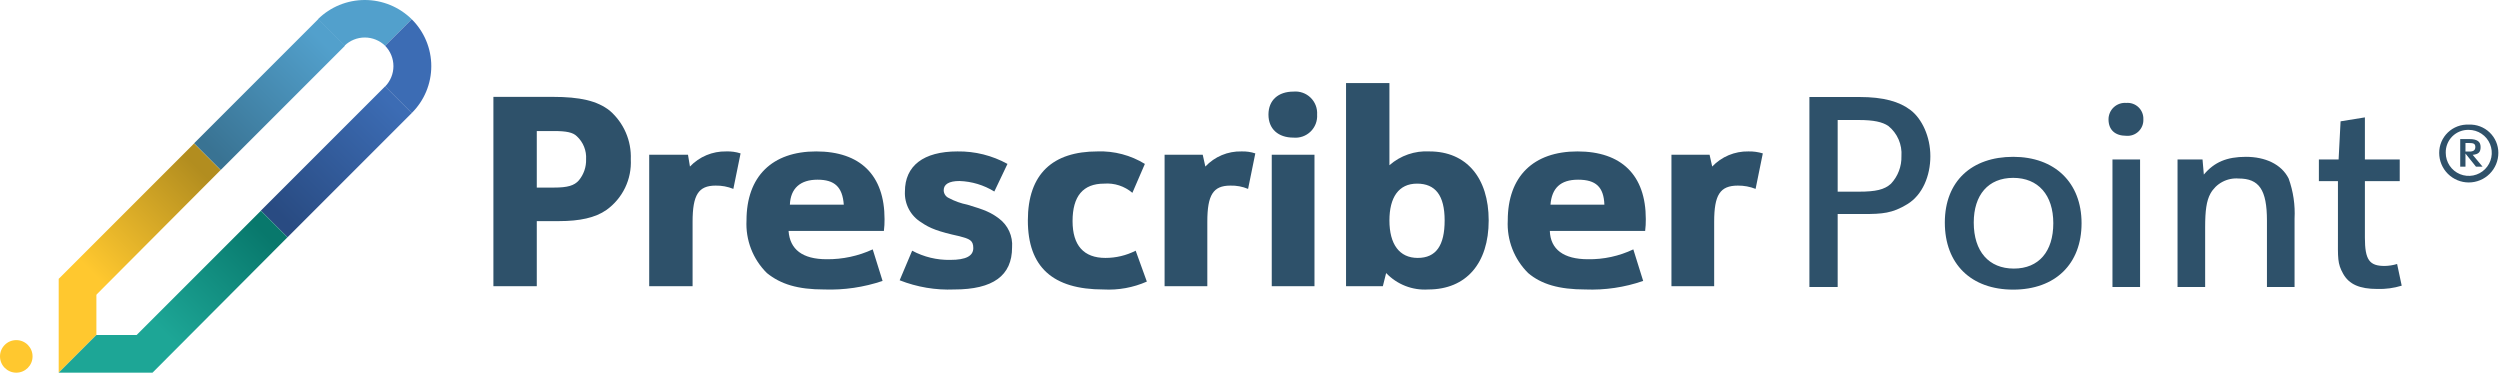
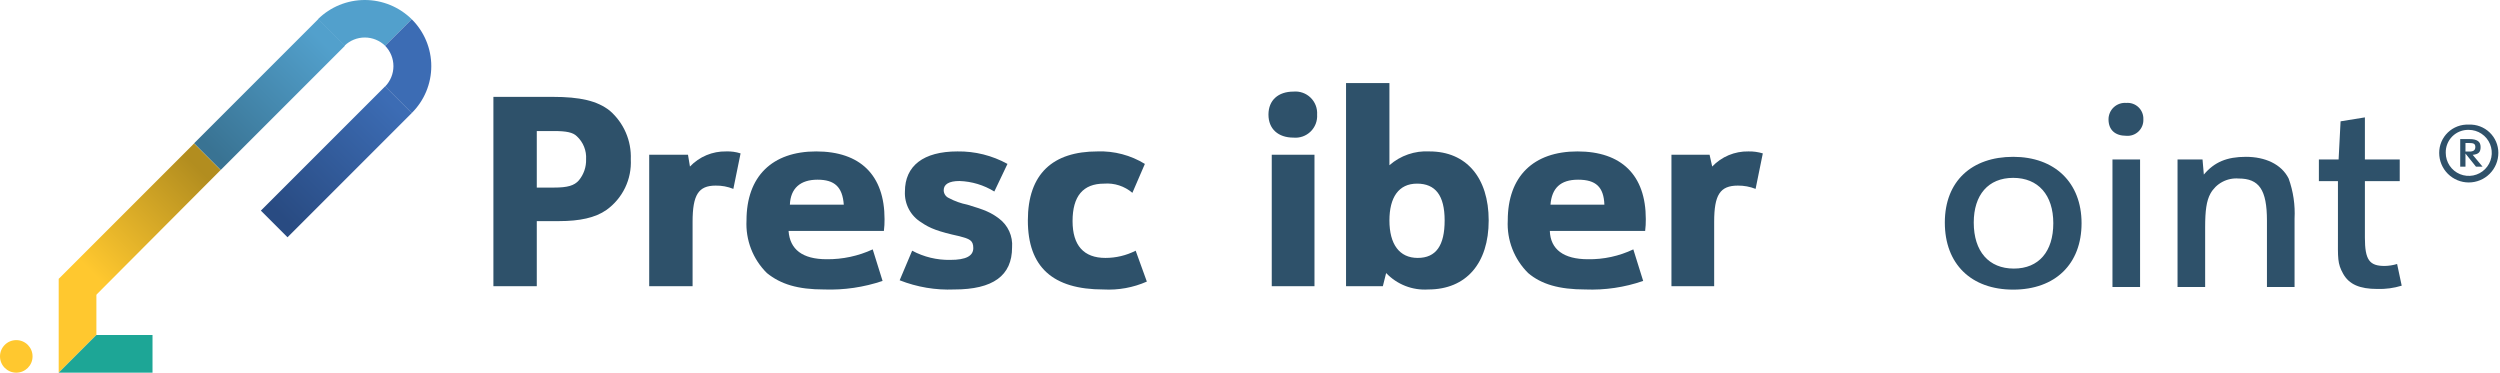
<svg xmlns="http://www.w3.org/2000/svg" width="322" height="48" viewBox="0 0 322 48" fill="none">
  <path d="M2.097 48C3.255 48 4.194 47.061 4.194 45.903C4.194 44.745 3.255 43.806 2.097 43.806C0.939 43.806 0 44.745 0 45.903C0 47.061 0.939 48 2.097 48Z" fill="#FFC82F" />
  <path d="M40.943 2.477L44.364 5.898C45.065 5.214 46.006 4.831 46.986 4.831C47.965 4.831 48.906 5.214 49.606 5.898L53.028 2.477C51.417 0.89 49.247 0 46.986 0C44.724 0 42.554 0.89 40.943 2.477Z" fill="#52A0CC" />
  <path d="M53.028 2.477L49.606 5.898C50.291 6.599 50.674 7.54 50.674 8.519C50.674 9.499 50.291 10.439 49.606 11.14L53.028 14.561C53.827 13.771 54.461 12.83 54.894 11.793C55.327 10.756 55.55 9.643 55.55 8.519C55.55 7.395 55.327 6.283 54.894 5.245C54.461 4.208 53.827 3.267 53.028 2.477Z" fill="#3C6CB4" />
  <path d="M44.43 5.891L40.996 2.457L24.991 18.462L28.425 21.896L44.43 5.891Z" fill="url(#paint0_linear_3_34148)" />
  <path d="M53.038 14.556L49.605 11.122L33.599 27.127L37.033 30.561L53.038 14.556Z" fill="url(#paint1_linear_3_34148)" />
  <path d="M12.415 37.957L7.56 35.916L24.996 18.479L28.417 21.9L12.415 37.957Z" fill="url(#paint2_linear_3_34148)" />
-   <path d="M19.643 48L17.602 43.144L33.604 27.142L37.025 30.563L19.643 48Z" fill="url(#paint3_linear_3_34148)" />
  <path d="M12.415 35.916H7.56V48L12.415 43.144V35.916Z" fill="#FFC82F" />
  <path d="M19.644 43.144H12.415L7.56 48H19.644V43.144Z" fill="#1DA696" />
  <path d="M69.138 36.861H63.55V12.476H71.171C74.727 12.476 76.928 12.984 78.537 14.254C79.43 15.028 80.137 15.993 80.606 17.078C81.075 18.162 81.294 19.339 81.247 20.519C81.313 21.782 81.061 23.041 80.514 24.18C79.966 25.319 79.141 26.302 78.114 27.039C76.674 28.055 74.642 28.479 72.017 28.479H69.138V36.861ZM71.34 24.16C73.118 24.16 73.965 23.906 74.558 23.229C75.187 22.469 75.518 21.506 75.489 20.519C75.523 19.968 75.435 19.417 75.23 18.904C75.025 18.392 74.708 17.931 74.303 17.556C73.796 17.048 72.949 16.878 71.34 16.878H69.138V24.16H71.34Z" fill="#2E516A" />
  <path d="M83.617 19.927H88.612L88.866 21.451C89.465 20.821 90.188 20.323 90.99 19.987C91.792 19.652 92.654 19.487 93.523 19.503C94.154 19.479 94.785 19.565 95.386 19.757L94.455 24.33C93.729 24.035 92.951 23.89 92.168 23.906C89.967 23.906 89.205 25.092 89.205 28.563V36.861H83.617V19.927Z" fill="#2E516A" />
  <path d="M101.568 29.748C101.737 32.119 103.346 33.389 106.479 33.389C108.524 33.41 110.549 32.977 112.406 32.119L113.676 36.184C111.251 37.003 108.698 37.376 106.14 37.284C102.753 37.284 100.552 36.607 98.774 35.167C97.884 34.287 97.19 33.228 96.738 32.061C96.285 30.894 96.085 29.644 96.149 28.394C96.149 22.721 99.451 19.503 105.124 19.503C110.797 19.503 113.93 22.551 113.93 28.224C113.935 28.734 113.907 29.243 113.845 29.748H101.568ZM108.68 26.362C108.511 24.076 107.495 23.144 105.293 23.144C103.092 23.144 101.822 24.245 101.737 26.362H108.68Z" fill="#2E516A" />
  <path d="M117.485 32.289C118.994 33.098 120.685 33.506 122.396 33.474C124.428 33.474 125.36 32.966 125.36 31.95C125.36 30.934 124.852 30.765 123.581 30.426C120.872 29.833 119.771 29.41 118.671 28.648C117.992 28.237 117.437 27.65 117.064 26.949C116.692 26.249 116.515 25.461 116.554 24.668C116.554 21.366 118.925 19.503 123.327 19.503C125.576 19.472 127.793 20.026 129.763 21.112L128.069 24.668C126.716 23.834 125.17 23.367 123.581 23.314C122.227 23.314 121.549 23.737 121.549 24.499C121.549 24.716 121.614 24.929 121.734 25.109C121.855 25.29 122.026 25.431 122.227 25.515C122.971 25.912 123.77 26.197 124.598 26.362C126.884 27.039 127.646 27.378 128.662 28.14C129.236 28.567 129.692 29.133 129.989 29.784C130.285 30.436 130.411 31.152 130.355 31.865C130.355 35.506 127.9 37.284 122.904 37.284C120.504 37.385 118.11 36.981 115.876 36.099L117.485 32.289Z" fill="#2E516A" />
  <path d="M147.714 36.268C145.957 37.042 144.042 37.39 142.125 37.284C135.606 37.284 132.388 34.406 132.388 28.394C132.388 22.382 135.606 19.503 141.363 19.503C143.509 19.428 145.63 19.988 147.46 21.112L145.851 24.837C145.352 24.41 144.773 24.086 144.149 23.882C143.524 23.679 142.865 23.601 142.21 23.652C139.5 23.652 138.146 25.261 138.146 28.478C138.146 31.611 139.585 33.22 142.379 33.22C143.733 33.222 145.068 32.903 146.274 32.289L147.714 36.268Z" fill="#2E516A" />
-   <path d="M149.999 19.927H154.91L155.249 21.451C155.844 20.817 156.567 20.316 157.37 19.98C158.172 19.644 159.036 19.482 159.906 19.503C160.509 19.483 161.111 19.569 161.684 19.757L160.753 24.33C160.029 24.027 159.25 23.883 158.466 23.906C156.265 23.906 155.503 25.092 155.503 28.563V36.861H149.999V19.927Z" fill="#2E516A" />
  <path d="M169.644 14.761C169.67 15.165 169.609 15.569 169.464 15.946C169.319 16.323 169.093 16.665 168.804 16.946C168.514 17.228 168.166 17.444 167.785 17.578C167.404 17.712 166.998 17.763 166.596 17.725C164.649 17.725 163.378 16.624 163.378 14.761C163.378 12.899 164.649 11.798 166.596 11.798C166.998 11.76 167.404 11.811 167.785 11.945C168.166 12.079 168.514 12.295 168.804 12.577C169.093 12.858 169.319 13.2 169.464 13.577C169.609 13.954 169.67 14.358 169.644 14.761ZM163.802 19.927H169.305V36.861H163.802V19.927Z" fill="#2E516A" />
  <path d="M173.37 10.697H178.958V21.281C180.379 20.033 182.234 19.394 184.123 19.503C188.864 19.503 191.743 22.89 191.743 28.394C191.743 33.897 188.864 37.284 183.954 37.284C182.95 37.35 181.945 37.195 181.008 36.829C180.072 36.463 179.227 35.896 178.535 35.167L178.111 36.861H173.37V10.697ZM178.958 28.394C178.958 31.442 180.228 33.22 182.599 33.22C184.97 33.22 186.07 31.611 186.07 28.394C186.07 25.176 184.885 23.652 182.514 23.652C180.143 23.652 178.958 25.43 178.958 28.394Z" fill="#2E516A" />
  <path d="M199.618 29.748C199.702 32.119 201.396 33.389 204.529 33.389C206.548 33.421 208.547 32.987 210.371 32.119L211.641 36.184C209.248 37.012 206.72 37.385 204.19 37.284C200.803 37.284 198.517 36.607 196.823 35.167C195.934 34.287 195.24 33.228 194.788 32.061C194.335 30.894 194.134 29.644 194.199 28.394C194.199 22.721 197.501 19.503 203.174 19.503C208.847 19.503 211.98 22.551 211.98 28.224C211.985 28.734 211.957 29.243 211.895 29.748H199.618ZM206.645 26.362C206.561 24.076 205.545 23.144 203.258 23.144C200.972 23.144 199.872 24.245 199.702 26.362H206.645Z" fill="#2E516A" />
  <path d="M215.282 19.927H220.193L220.531 21.451C221.13 20.821 221.853 20.322 222.655 19.987C223.457 19.652 224.319 19.487 225.188 19.503C225.819 19.488 226.448 19.574 227.051 19.757L226.12 24.329C225.392 24.041 224.616 23.897 223.833 23.906C221.547 23.906 220.785 25.091 220.785 28.563V36.861H215.282V19.927Z" fill="#2E516A" />
-   <path d="M236.692 36.964H233.051V12.494H239.486C242.619 12.494 244.651 13.087 246.091 14.187C247.53 15.288 248.631 17.574 248.631 20.114C248.631 22.654 247.615 25.11 245.667 26.296C243.72 27.481 242.45 27.566 239.994 27.566H236.692V36.964ZM239.402 24.687C241.603 24.687 242.704 24.433 243.551 23.671C244.454 22.71 244.941 21.432 244.905 20.114C244.959 19.377 244.833 18.637 244.538 17.958C244.243 17.28 243.788 16.683 243.212 16.22C242.45 15.711 241.349 15.457 239.402 15.457H236.692V24.687H239.402Z" fill="#2E516A" />
  <path d="M268.105 28.751C268.105 34.001 264.719 37.303 259.3 37.303C253.881 37.303 250.494 34.001 250.494 28.666C250.494 23.332 253.965 20.199 259.3 20.199C264.634 20.199 268.105 23.501 268.105 28.751ZM254.219 28.666C254.219 32.392 256.167 34.593 259.384 34.593C262.602 34.593 264.465 32.392 264.465 28.751C264.465 25.11 262.517 22.909 259.3 22.909C256.082 22.909 254.219 25.11 254.219 28.666Z" fill="#2E516A" />
  <path d="M276.064 15.373C276.078 15.662 276.029 15.95 275.922 16.218C275.814 16.487 275.651 16.729 275.443 16.93C275.234 17.13 274.986 17.284 274.713 17.38C274.441 17.477 274.151 17.514 273.863 17.49C272.424 17.49 271.577 16.728 271.577 15.373C271.576 15.08 271.636 14.79 271.753 14.522C271.869 14.253 272.041 14.012 272.255 13.813C272.47 13.614 272.724 13.462 273.001 13.366C273.277 13.27 273.571 13.233 273.863 13.256C274.151 13.232 274.441 13.269 274.713 13.366C274.986 13.462 275.234 13.616 275.443 13.816C275.651 14.016 275.814 14.259 275.922 14.527C276.029 14.796 276.078 15.084 276.064 15.373ZM272.085 20.538H275.641V36.964H272.085V20.538Z" fill="#2E516A" />
  <path d="M280.467 20.538H283.685L283.854 22.485C285.209 20.876 286.818 20.199 289.273 20.199C291.729 20.199 293.845 21.13 294.777 22.993C295.372 24.647 295.631 26.403 295.539 28.158V36.964H291.983V28.412C291.983 24.433 290.967 22.993 288.342 22.993C287.612 22.934 286.88 23.086 286.235 23.431C285.589 23.776 285.056 24.3 284.701 24.941C284.193 25.872 284.023 27.142 284.023 29.259V36.964H280.467V20.538Z" fill="#2E516A" />
  <path d="M298.672 23.332V20.538H301.212L301.466 15.627L304.599 15.119V20.538H309.086V23.332H304.599V30.614C304.599 33.492 305.191 34.255 307.139 34.255C307.684 34.246 308.226 34.161 308.747 34.001L309.34 36.795C308.326 37.107 307.268 37.25 306.207 37.218C303.921 37.218 302.566 36.625 301.804 35.271C301.042 33.916 301.127 33.239 301.127 30.36V23.332H298.672Z" fill="#2E516A" />
  <path d="M321.787 19.691C321.787 20.701 321.386 21.671 320.671 22.385C319.956 23.1 318.987 23.501 317.977 23.501C316.966 23.501 315.997 23.1 315.282 22.385C314.568 21.671 314.167 20.701 314.167 19.691C314.166 19.198 314.265 18.71 314.459 18.257C314.652 17.804 314.936 17.395 315.292 17.055C315.648 16.714 316.07 16.45 316.531 16.277C316.993 16.104 317.485 16.027 317.977 16.05C318.469 16.027 318.961 16.104 319.422 16.277C319.884 16.45 320.305 16.714 320.661 17.055C321.018 17.395 321.301 17.804 321.495 18.257C321.688 18.71 321.788 19.198 321.787 19.691ZM315.013 19.691C315.013 20.277 315.187 20.85 315.513 21.337C315.838 21.825 316.301 22.205 316.843 22.429C317.384 22.653 317.98 22.712 318.555 22.598C319.13 22.483 319.658 22.201 320.072 21.787C320.487 21.372 320.769 20.844 320.883 20.269C320.998 19.694 320.939 19.098 320.715 18.557C320.49 18.015 320.111 17.552 319.623 17.227C319.136 16.901 318.563 16.727 317.977 16.727C317.584 16.716 317.194 16.784 316.829 16.929C316.464 17.074 316.133 17.292 315.855 17.569C315.578 17.847 315.36 18.178 315.215 18.543C315.07 18.908 315.002 19.299 315.013 19.691ZM317.553 21.469H316.876V17.913H318.061C319.077 17.913 319.501 18.252 319.501 18.929C319.501 19.606 319.247 19.86 318.485 19.945L319.755 21.469H318.908L317.553 19.776V21.469ZM318.061 19.522C318.569 19.522 318.823 19.352 318.823 18.929C318.823 18.506 318.569 18.421 318.061 18.421H317.553V19.522H318.061Z" fill="#2E516A" />
  <defs>
    <linearGradient id="paint0_linear_3_34148" x1="41.558" y1="5.345" x2="27.457" y2="19.446" gradientUnits="userSpaceOnUse">
      <stop stop-color="#52A0CC" />
      <stop offset="1" stop-color="#397393" />
    </linearGradient>
    <linearGradient id="paint1_linear_3_34148" x1="50.599" y1="13.561" x2="36.245" y2="27.915" gradientUnits="userSpaceOnUse">
      <stop stop-color="#3C6CB4" />
      <stop offset="1" stop-color="#294B82" />
    </linearGradient>
    <linearGradient id="paint2_linear_3_34148" x1="11.799" y1="35.077" x2="25.389" y2="21.487" gradientUnits="userSpaceOnUse">
      <stop stop-color="#FFC82F" />
      <stop offset="1" stop-color="#B28D1F" />
    </linearGradient>
    <linearGradient id="paint3_linear_3_34148" x1="21.225" y1="42.958" x2="34.136" y2="30.047" gradientUnits="userSpaceOnUse">
      <stop stop-color="#1DA696" />
      <stop offset="1" stop-color="#08786C" />
    </linearGradient>
  </defs>
</svg>